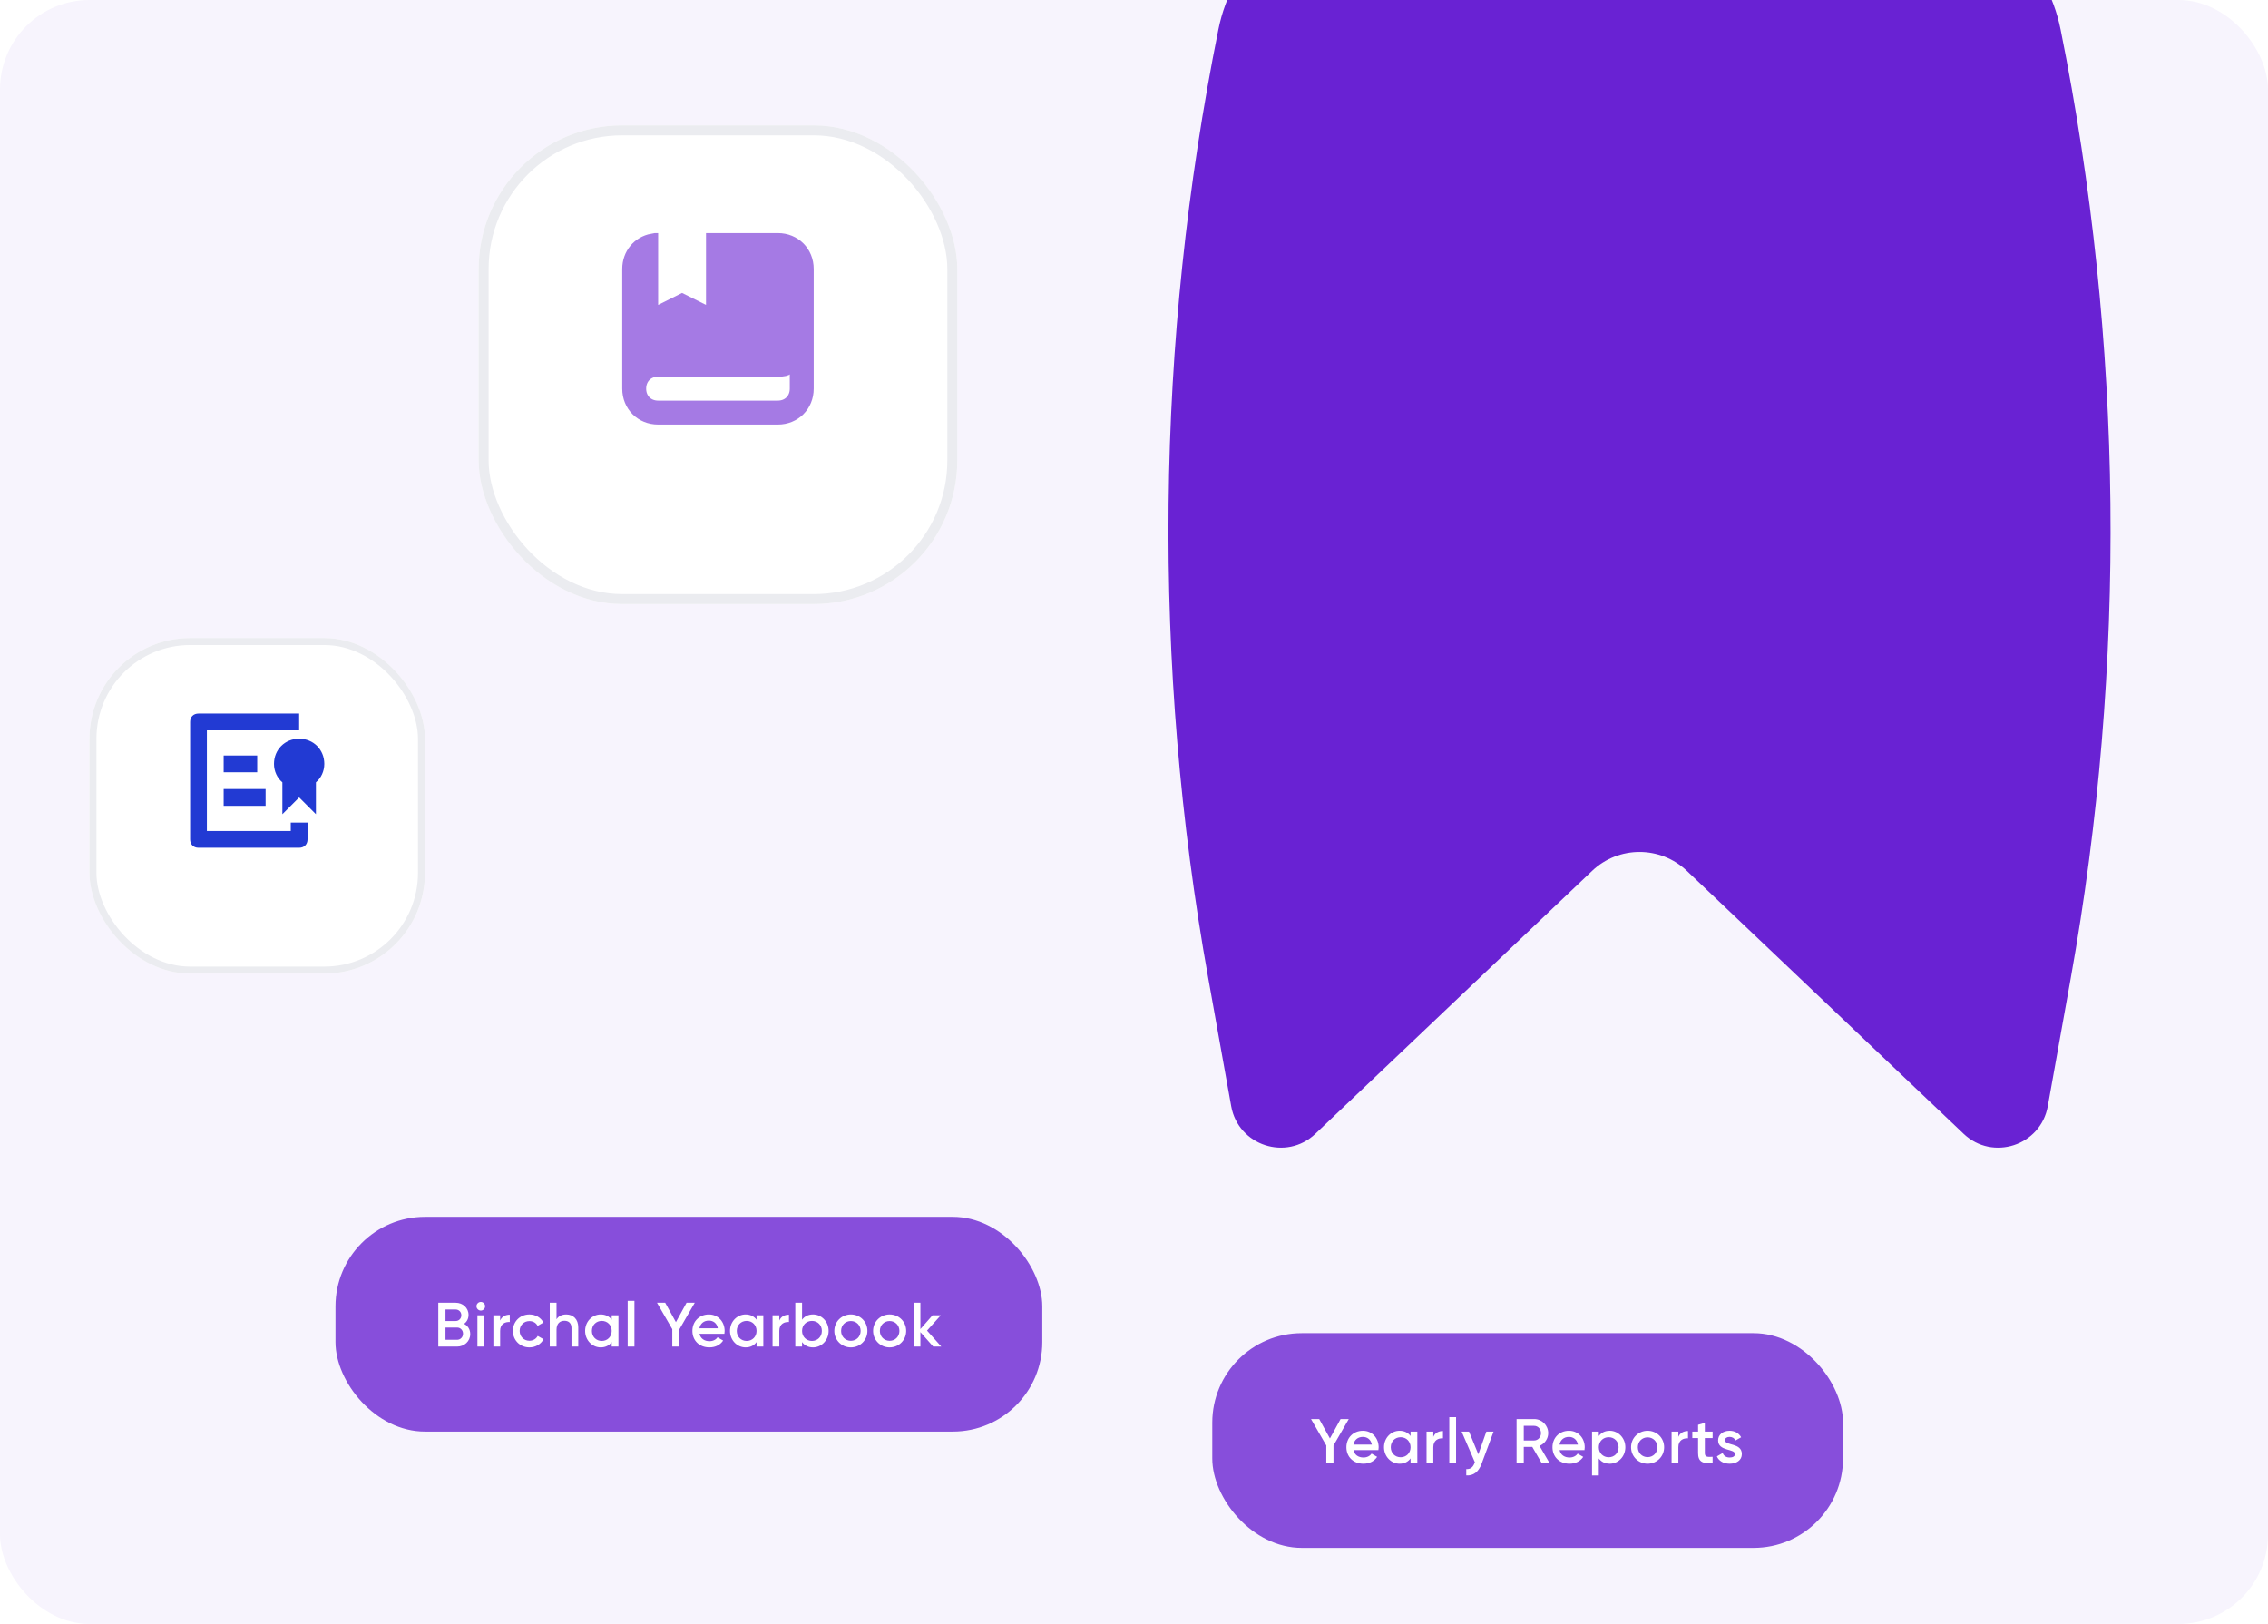
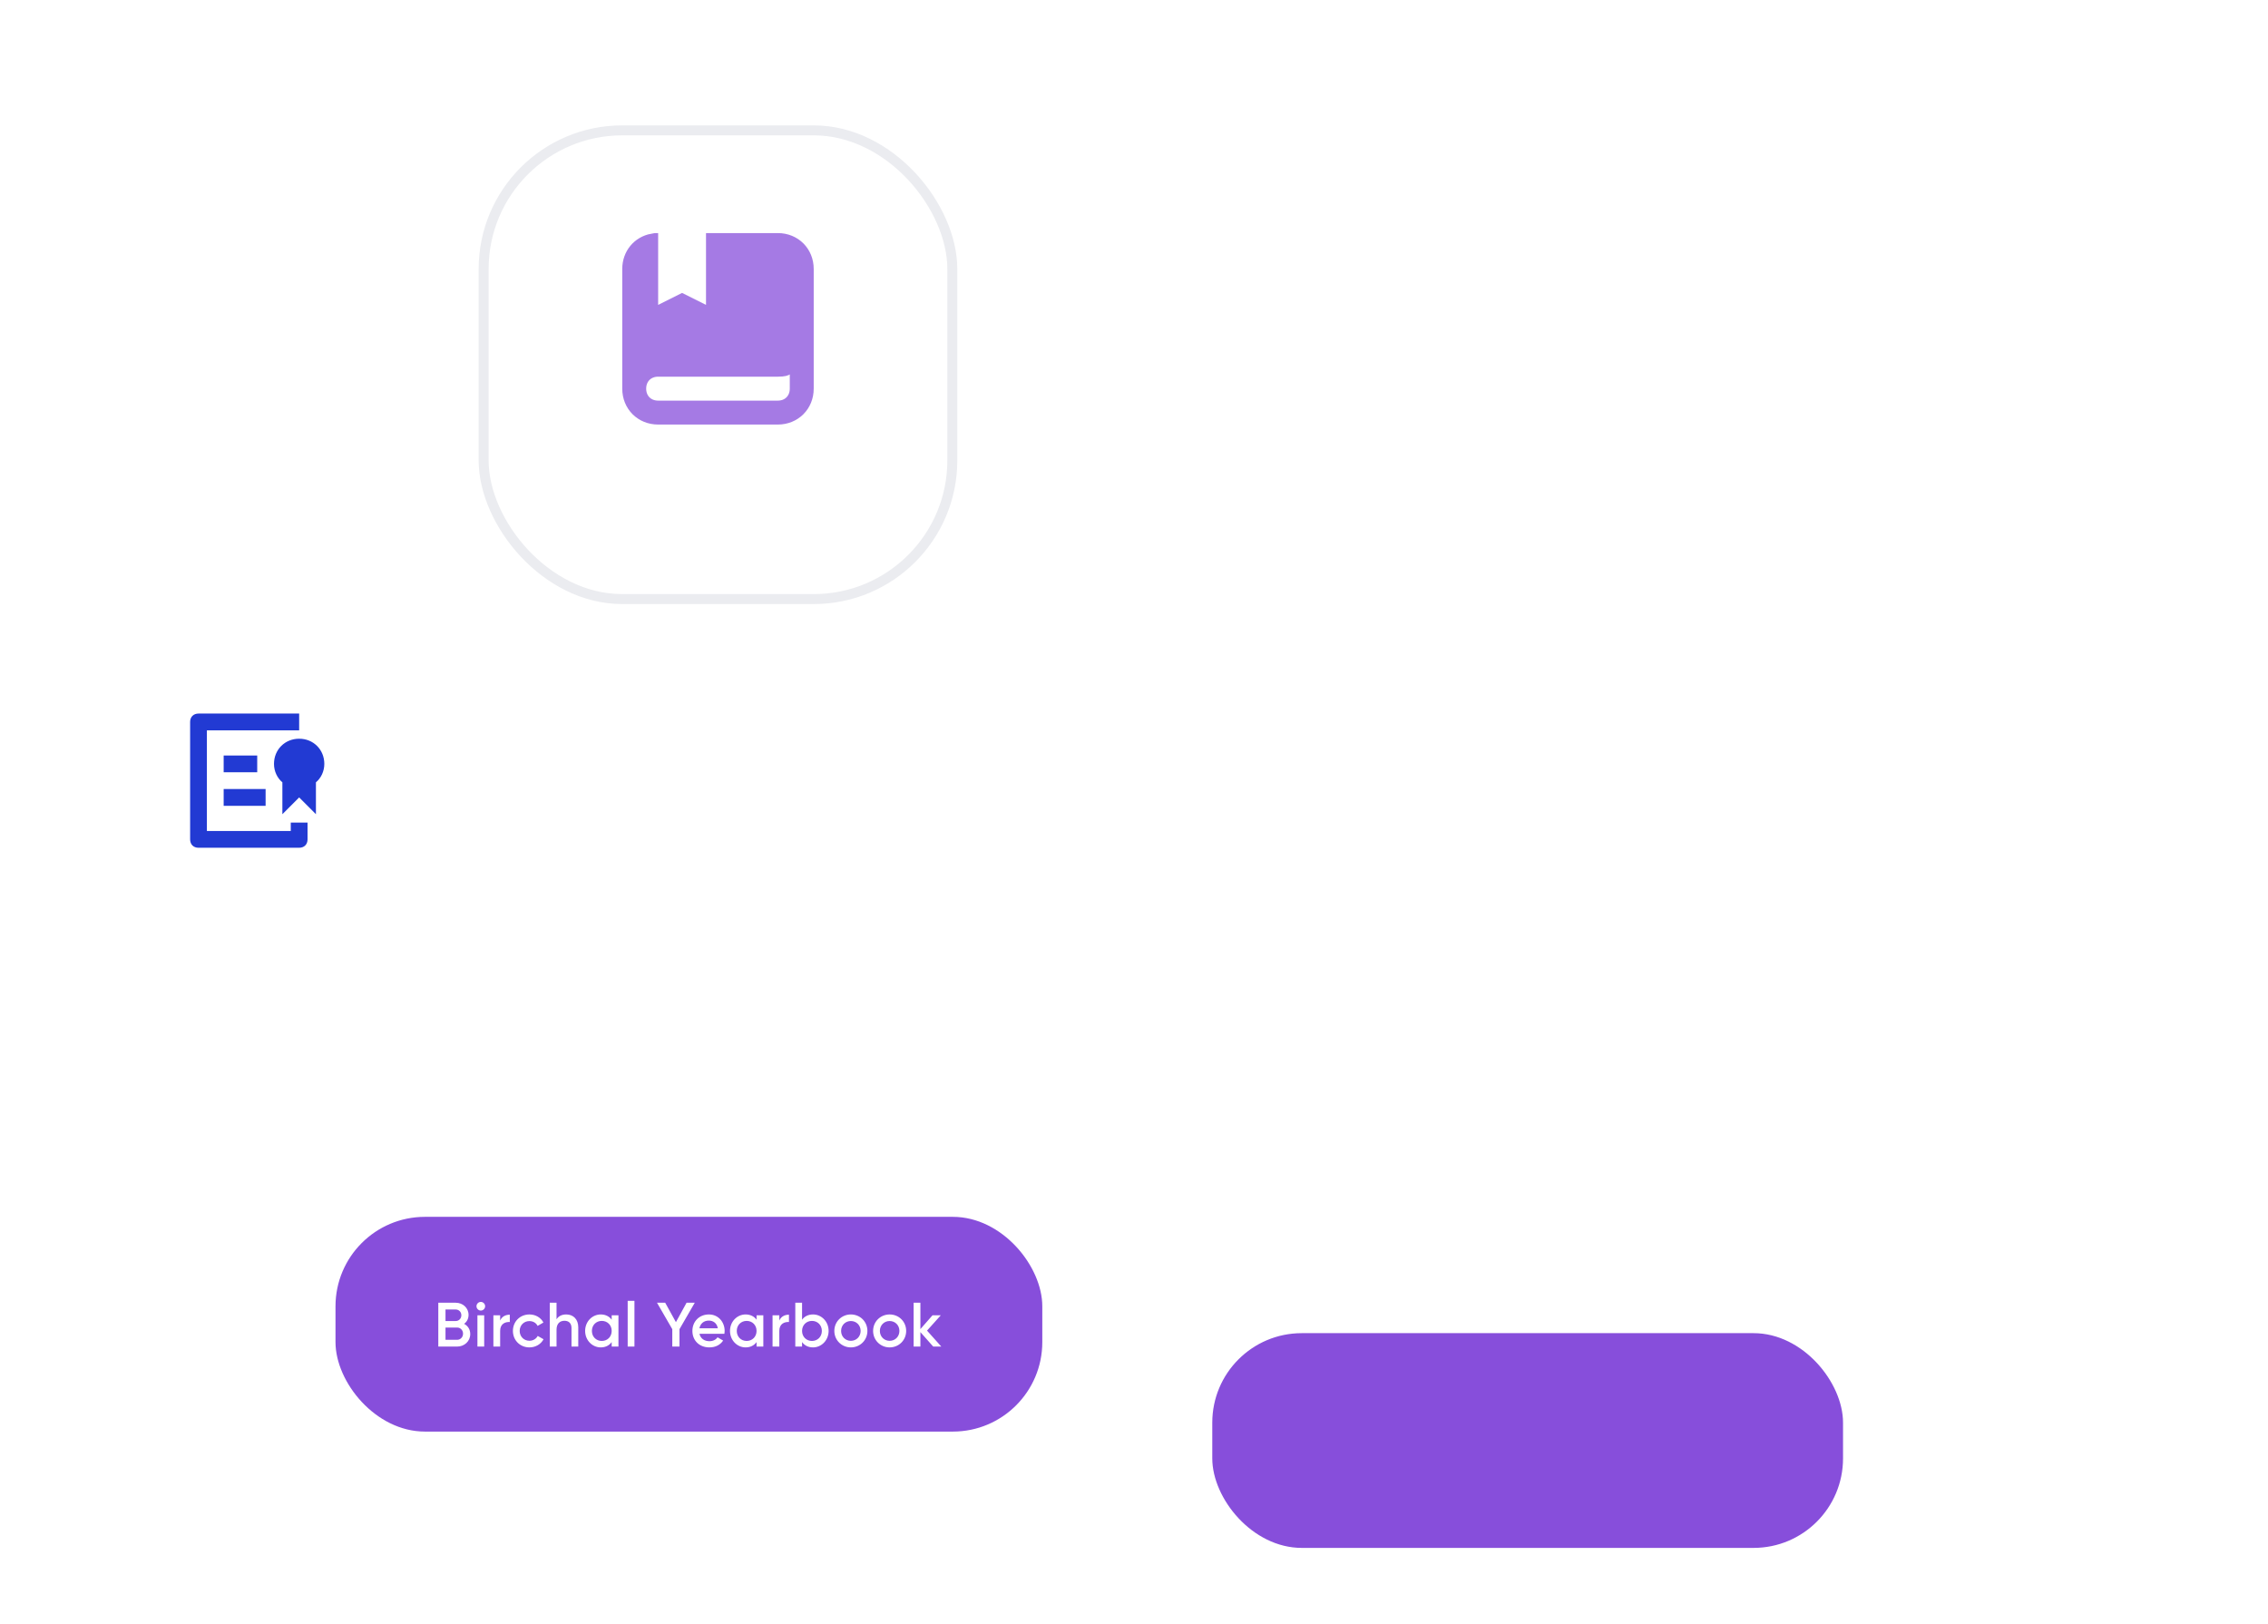
<svg xmlns="http://www.w3.org/2000/svg" width="507" height="363" viewBox="0 0 507 363" fill="none">
  <g clip-path="url(#clip0_3056_9334)">
-     <rect width="507" height="363" rx="20" fill="#F7F4FD" />
    <g filter="url(#filter0_dd_3056_9334)">
      <rect x="20" y="137" width="75" height="75" rx="22.5" fill="white" />
-       <rect x="20.781" y="137.781" width="73.438" height="73.438" rx="21.719" stroke="#EBECF0" stroke-width="1.562" />
    </g>
    <g clip-path="url(#clip1_3056_9334)">
      <path d="M65.938 185.75V184.812H67.812V187.625C67.812 187.974 67.7 188.193 67.572 188.321C67.443 188.45 67.225 188.562 66.875 188.562H44.375C44.026 188.562 43.807 188.45 43.678 188.321C43.55 188.193 43.438 187.974 43.438 187.625V161.375C43.438 161.026 43.55 160.807 43.678 160.679C43.807 160.55 44.026 160.438 44.375 160.438H65.938V162.312H46.25H45.312V163.25V185.75V186.688H46.25H65H65.938V185.75Z" fill="#223AD3" stroke="#223AD3" stroke-width="1.875" />
      <path d="M72.5 170.75C72.5 167.562 70.062 165.125 66.875 165.125C63.688 165.125 61.25 167.562 61.25 170.75C61.25 172.437 62 173.937 63.125 174.875V182L66.875 178.25L70.625 182V174.875C71.75 173.937 72.5 172.437 72.5 170.75Z" fill="#223AD3" />
      <path d="M57.5 168.875H50V172.625H57.5V168.875Z" fill="#223AD3" />
      <path d="M59.375 176.375H50V180.125H59.375V176.375Z" fill="#223AD3" />
    </g>
    <g filter="url(#filter1_dd_3056_9334)">
      <rect x="107" y="20" width="107" height="107" rx="32.1" fill="white" />
      <rect x="108.115" y="21.115" width="104.771" height="104.771" rx="30.985" stroke="#EBECF0" stroke-width="2.229" />
    </g>
    <g clip-path="url(#clip2_3056_9334)">
      <path d="M159.163 68.15V53.438H173.875C177.684 53.438 180.563 56.316 180.563 60.125V76.175V86.875C180.563 90.684 177.684 93.562 173.875 93.562H147.125C143.316 93.562 140.438 90.684 140.438 86.875V60.125C140.438 56.777 142.662 54.147 145.788 53.56V68.15V70.314L147.723 69.346L152.475 66.97L157.227 69.346L159.163 70.314V68.15ZM177.888 83.665V80.436L175.671 82.653C175.634 82.668 175.554 82.697 175.413 82.73C175.106 82.8 174.611 82.862 173.875 82.862H147.125C146.019 82.862 144.993 83.237 144.24 83.99C143.487 84.743 143.113 85.769 143.113 86.875C143.113 87.981 143.487 89.007 144.24 89.76C144.993 90.513 146.019 90.888 147.125 90.888H173.875C174.982 90.888 176.008 90.513 176.76 89.76C177.513 89.007 177.888 87.981 177.888 86.875V83.665Z" fill="#A57AE4" stroke="#A57AE4" stroke-width="2.675" />
    </g>
    <g filter="url(#filter2_dd_3056_9334)">
      <rect x="75" y="269" width="158" height="48" rx="20" fill="#874EDB" />
      <path d="M103.748 292.918C104.574 293.352 105.12 294.15 105.12 295.2C105.12 296.824 103.804 298 102.18 298H97.98V288.2H101.872C103.454 288.2 104.742 289.348 104.742 290.916C104.742 291.77 104.364 292.47 103.748 292.918ZM101.872 289.712H99.59V292.288H101.872C102.586 292.288 103.132 291.728 103.132 291C103.132 290.272 102.586 289.712 101.872 289.712ZM102.18 296.488C102.936 296.488 103.51 295.886 103.51 295.116C103.51 294.346 102.936 293.744 102.18 293.744H99.59V296.488H102.18ZM107.483 289.95C106.951 289.95 106.517 289.502 106.517 288.984C106.517 288.452 106.951 288.018 107.483 288.018C108.015 288.018 108.449 288.452 108.449 288.984C108.449 289.502 108.015 289.95 107.483 289.95ZM106.727 298V291H108.239V298H106.727ZM111.807 292.176C112.227 291.224 113.081 290.874 113.963 290.874V292.512C112.969 292.442 111.807 292.904 111.807 294.472V298H110.295V291H111.807V292.176ZM118.356 298.182C116.242 298.182 114.66 296.572 114.66 294.5C114.66 292.414 116.242 290.818 118.356 290.818C119.728 290.818 120.918 291.532 121.478 292.624L120.176 293.38C119.868 292.722 119.182 292.302 118.342 292.302C117.11 292.302 116.172 293.24 116.172 294.5C116.172 295.76 117.11 296.698 118.342 296.698C119.182 296.698 119.868 296.264 120.204 295.62L121.506 296.362C120.918 297.468 119.728 298.182 118.356 298.182ZM126.58 290.818C128.148 290.818 129.268 291.882 129.268 293.702V298H127.756V293.856C127.756 292.792 127.14 292.232 126.188 292.232C125.194 292.232 124.41 292.82 124.41 294.248V298H122.898V288.2H124.41V291.896C124.872 291.168 125.628 290.818 126.58 290.818ZM136.74 291H138.252V298H136.74V296.992C136.208 297.734 135.382 298.182 134.29 298.182C132.386 298.182 130.804 296.572 130.804 294.5C130.804 292.414 132.386 290.818 134.29 290.818C135.382 290.818 136.208 291.266 136.74 291.994V291ZM134.528 296.74C135.788 296.74 136.74 295.802 136.74 294.5C136.74 293.198 135.788 292.26 134.528 292.26C133.268 292.26 132.316 293.198 132.316 294.5C132.316 295.802 133.268 296.74 134.528 296.74ZM140.315 298V287.78H141.827V298H140.315ZM155.312 288.2L151.896 294.108V298H150.286V294.108L146.87 288.2H148.704L151.098 292.54L153.478 288.2H155.312ZM156.364 295.144C156.602 296.236 157.484 296.796 158.604 296.796C159.444 296.796 160.074 296.418 160.41 295.928L161.656 296.656C161.012 297.608 159.962 298.182 158.59 298.182C156.28 298.182 154.782 296.6 154.782 294.5C154.782 292.428 156.28 290.818 158.478 290.818C160.564 290.818 161.992 292.498 161.992 294.514C161.992 294.724 161.964 294.948 161.936 295.144H156.364ZM156.35 293.912H160.466C160.256 292.708 159.374 292.19 158.464 292.19C157.33 292.19 156.56 292.862 156.35 293.912ZM169.125 291H170.637V298H169.125V296.992C168.593 297.734 167.767 298.182 166.675 298.182C164.771 298.182 163.189 296.572 163.189 294.5C163.189 292.414 164.771 290.818 166.675 290.818C167.767 290.818 168.593 291.266 169.125 291.994V291ZM166.913 296.74C168.173 296.74 169.125 295.802 169.125 294.5C169.125 293.198 168.173 292.26 166.913 292.26C165.653 292.26 164.701 293.198 164.701 294.5C164.701 295.802 165.653 296.74 166.913 296.74ZM174.212 292.176C174.632 291.224 175.486 290.874 176.368 290.874V292.512C175.374 292.442 174.212 292.904 174.212 294.472V298H172.7V291H174.212V292.176ZM181.747 290.818C183.651 290.818 185.233 292.414 185.233 294.5C185.233 296.572 183.651 298.182 181.747 298.182C180.655 298.182 179.829 297.734 179.297 296.992V298H177.785V288.2H179.297V291.994C179.829 291.266 180.655 290.818 181.747 290.818ZM181.509 296.74C182.769 296.74 183.721 295.802 183.721 294.5C183.721 293.198 182.769 292.26 181.509 292.26C180.249 292.26 179.297 293.198 179.297 294.5C179.297 295.802 180.249 296.74 181.509 296.74ZM190.207 298.182C188.163 298.182 186.511 296.572 186.511 294.5C186.511 292.414 188.163 290.818 190.207 290.818C192.265 290.818 193.903 292.414 193.903 294.5C193.903 296.572 192.265 298.182 190.207 298.182ZM190.207 296.712C191.439 296.712 192.391 295.774 192.391 294.5C192.391 293.226 191.439 292.288 190.207 292.288C188.975 292.288 188.023 293.226 188.023 294.5C188.023 295.774 188.975 296.712 190.207 296.712ZM198.874 298.182C196.83 298.182 195.178 296.572 195.178 294.5C195.178 292.414 196.83 290.818 198.874 290.818C200.932 290.818 202.57 292.414 202.57 294.5C202.57 296.572 200.932 298.182 198.874 298.182ZM198.874 296.712C200.106 296.712 201.058 295.774 201.058 294.5C201.058 293.226 200.106 292.288 198.874 292.288C197.642 292.288 196.69 293.226 196.69 294.5C196.69 295.774 197.642 296.712 198.874 296.712ZM210.425 298H208.619L205.749 294.766V298H204.237V288.2H205.749V294.094L208.465 291H210.313L207.233 294.43L210.425 298Z" fill="white" />
    </g>
-     <path d="M430.012 -23.022C388.039 -30.059 344.961 -30.059 302.988 -23.022C287.654 -20.452 275.442 -8.679 272.367 6.584C258.282 76.511 257.514 148.467 270.102 218.68L275.227 247.265C276.808 256.079 287.553 259.602 294.046 253.435L355.911 194.664C361.844 189.026 371.155 189.026 377.09 194.664L438.955 253.435C445.446 259.602 456.191 256.079 457.772 247.265L462.898 218.68C475.486 148.468 474.718 76.511 460.632 6.584C457.558 -8.679 445.346 -20.452 430.012 -23.022Z" fill="#6922D3" />
    <g filter="url(#filter3_dd_3056_9334)">
      <rect x="271" y="295" width="141" height="48" rx="20" fill="#874EDB" />
-       <path d="M301.512 314.2L298.096 320.108V324H296.486V320.108L293.07 314.2H294.904L297.298 318.54L299.678 314.2H301.512ZM302.563 321.144C302.801 322.236 303.683 322.796 304.803 322.796C305.643 322.796 306.273 322.418 306.609 321.928L307.855 322.656C307.211 323.608 306.161 324.182 304.789 324.182C302.479 324.182 300.981 322.6 300.981 320.5C300.981 318.428 302.479 316.818 304.677 316.818C306.763 316.818 308.191 318.498 308.191 320.514C308.191 320.724 308.163 320.948 308.135 321.144H302.563ZM302.549 319.912H306.665C306.455 318.708 305.573 318.19 304.663 318.19C303.529 318.19 302.759 318.862 302.549 319.912ZM315.325 317H316.837V324H315.325V322.992C314.793 323.734 313.967 324.182 312.875 324.182C310.971 324.182 309.389 322.572 309.389 320.5C309.389 318.414 310.971 316.818 312.875 316.818C313.967 316.818 314.793 317.266 315.325 317.994V317ZM313.113 322.74C314.373 322.74 315.325 321.802 315.325 320.5C315.325 319.198 314.373 318.26 313.113 318.26C311.853 318.26 310.901 319.198 310.901 320.5C310.901 321.802 311.853 322.74 313.113 322.74ZM320.411 318.176C320.831 317.224 321.685 316.874 322.567 316.874V318.512C321.573 318.442 320.411 318.904 320.411 320.472V324H318.899V317H320.411V318.176ZM323.984 324V313.78H325.496V324H323.984ZM332.27 317H333.88L331.192 324.224C330.534 326.002 329.386 326.898 327.776 326.8V325.386C328.756 325.442 329.288 324.938 329.638 324.014L329.708 323.874L326.74 317H328.392L330.478 322.082L332.27 317ZM344.609 324L342.537 320.43H340.633V324H339.023V314.2H342.943C344.693 314.2 346.093 315.6 346.093 317.35C346.093 318.61 345.295 319.73 344.147 320.192L346.373 324H344.609ZM340.633 315.712V318.988H342.943C343.797 318.988 344.483 318.26 344.483 317.35C344.483 316.426 343.797 315.712 342.943 315.712H340.633ZM348.632 321.144C348.87 322.236 349.752 322.796 350.872 322.796C351.712 322.796 352.342 322.418 352.678 321.928L353.924 322.656C353.28 323.608 352.23 324.182 350.858 324.182C348.548 324.182 347.05 322.6 347.05 320.5C347.05 318.428 348.548 316.818 350.746 316.818C352.832 316.818 354.26 318.498 354.26 320.514C354.26 320.724 354.232 320.948 354.204 321.144H348.632ZM348.618 319.912H352.734C352.524 318.708 351.642 318.19 350.732 318.19C349.598 318.19 348.828 318.862 348.618 319.912ZM359.853 316.818C361.757 316.818 363.339 318.428 363.339 320.5C363.339 322.586 361.757 324.182 359.853 324.182C358.761 324.182 357.935 323.734 357.403 323.006V326.8H355.891V317H357.403V318.008C357.935 317.266 358.761 316.818 359.853 316.818ZM359.615 322.74C360.875 322.74 361.827 321.802 361.827 320.5C361.827 319.198 360.875 318.26 359.615 318.26C358.355 318.26 357.403 319.198 357.403 320.5C357.403 321.802 358.355 322.74 359.615 322.74ZM368.313 324.182C366.269 324.182 364.617 322.572 364.617 320.5C364.617 318.414 366.269 316.818 368.313 316.818C370.371 316.818 372.009 318.414 372.009 320.5C372.009 322.572 370.371 324.182 368.313 324.182ZM368.313 322.712C369.545 322.712 370.497 321.774 370.497 320.5C370.497 319.226 369.545 318.288 368.313 318.288C367.081 318.288 366.129 319.226 366.129 320.5C366.129 321.774 367.081 322.712 368.313 322.712ZM375.188 318.176C375.608 317.224 376.462 316.874 377.344 316.874V318.512C376.35 318.442 375.188 318.904 375.188 320.472V324H373.676V317H375.188V318.176ZM382.845 318.456H381.109V321.816C381.109 322.712 381.697 322.698 382.845 322.642V324C380.521 324.28 379.597 323.636 379.597 321.816V318.456H378.309V317H379.597V315.488L381.109 315.04V317H382.845V318.456ZM385.615 318.932C385.615 320.206 389.381 319.436 389.381 322.026C389.381 323.426 388.163 324.182 386.651 324.182C385.251 324.182 384.243 323.552 383.795 322.544L385.097 321.788C385.321 322.418 385.881 322.796 386.651 322.796C387.323 322.796 387.841 322.572 387.841 322.012C387.841 320.766 384.075 321.466 384.075 318.96C384.075 317.644 385.209 316.818 386.637 316.818C387.785 316.818 388.737 317.35 389.227 318.274L387.953 318.988C387.701 318.442 387.211 318.19 386.637 318.19C386.091 318.19 385.615 318.428 385.615 318.932Z" fill="white" />
    </g>
  </g>
  <defs>
    <filter id="filter0_dd_3056_9334" x="12.5" y="133.25" width="90" height="90" filterUnits="userSpaceOnUse" color-interpolation-filters="sRGB">
      <feFlood flood-opacity="0" result="BackgroundImageFix" />
      <feColorMatrix in="SourceAlpha" type="matrix" values="0 0 0 0 0 0 0 0 0 0 0 0 0 0 0 0 0 0 127 0" result="hardAlpha" />
      <feOffset dy="3.75" />
      <feGaussianBlur stdDeviation="3.75" />
      <feColorMatrix type="matrix" values="0 0 0 0 0.02 0 0 0 0 0.024 0 0 0 0 0.039 0 0 0 0.06 0" />
      <feBlend mode="normal" in2="BackgroundImageFix" result="effect1_dropShadow_3056_9334" />
      <feColorMatrix in="SourceAlpha" type="matrix" values="0 0 0 0 0 0 0 0 0 0 0 0 0 0 0 0 0 0 127 0" result="hardAlpha" />
      <feOffset dy="1.875" />
      <feGaussianBlur stdDeviation="1.875" />
      <feColorMatrix type="matrix" values="0 0 0 0 0.02 0 0 0 0 0.024 0 0 0 0 0.039 0 0 0 0.04 0" />
      <feBlend mode="normal" in2="effect1_dropShadow_3056_9334" result="effect2_dropShadow_3056_9334" />
      <feBlend mode="normal" in="SourceGraphic" in2="effect2_dropShadow_3056_9334" result="shape" />
    </filter>
    <filter id="filter1_dd_3056_9334" x="96.3" y="14.65" width="128.4" height="128.4" filterUnits="userSpaceOnUse" color-interpolation-filters="sRGB">
      <feFlood flood-opacity="0" result="BackgroundImageFix" />
      <feColorMatrix in="SourceAlpha" type="matrix" values="0 0 0 0 0 0 0 0 0 0 0 0 0 0 0 0 0 0 127 0" result="hardAlpha" />
      <feOffset dy="5.35" />
      <feGaussianBlur stdDeviation="5.35" />
      <feColorMatrix type="matrix" values="0 0 0 0 0.02 0 0 0 0 0.024 0 0 0 0 0.039 0 0 0 0.06 0" />
      <feBlend mode="normal" in2="BackgroundImageFix" result="effect1_dropShadow_3056_9334" />
      <feColorMatrix in="SourceAlpha" type="matrix" values="0 0 0 0 0 0 0 0 0 0 0 0 0 0 0 0 0 0 127 0" result="hardAlpha" />
      <feOffset dy="2.675" />
      <feGaussianBlur stdDeviation="2.675" />
      <feColorMatrix type="matrix" values="0 0 0 0 0.02 0 0 0 0 0.024 0 0 0 0 0.039 0 0 0 0.04 0" />
      <feBlend mode="normal" in2="effect1_dropShadow_3056_9334" result="effect2_dropShadow_3056_9334" />
      <feBlend mode="normal" in="SourceGraphic" in2="effect2_dropShadow_3056_9334" result="shape" />
    </filter>
    <filter id="filter2_dd_3056_9334" x="71" y="267" width="166" height="56" filterUnits="userSpaceOnUse" color-interpolation-filters="sRGB">
      <feFlood flood-opacity="0" result="BackgroundImageFix" />
      <feColorMatrix in="SourceAlpha" type="matrix" values="0 0 0 0 0 0 0 0 0 0 0 0 0 0 0 0 0 0 127 0" result="hardAlpha" />
      <feOffset dy="2" />
      <feGaussianBlur stdDeviation="2" />
      <feColorMatrix type="matrix" values="0 0 0 0 0.882 0 0 0 0 0.827 0 0 0 0 0.965 0 0 0 1 0" />
      <feBlend mode="normal" in2="BackgroundImageFix" result="effect1_dropShadow_3056_9334" />
      <feColorMatrix in="SourceAlpha" type="matrix" values="0 0 0 0 0 0 0 0 0 0 0 0 0 0 0 0 0 0 127 0" result="hardAlpha" />
      <feOffset dy="1" />
      <feGaussianBlur stdDeviation="1" />
      <feColorMatrix type="matrix" values="0 0 0 0 0.882 0 0 0 0 0.827 0 0 0 0 0.965 0 0 0 1 0" />
      <feBlend mode="normal" in2="effect1_dropShadow_3056_9334" result="effect2_dropShadow_3056_9334" />
      <feBlend mode="normal" in="SourceGraphic" in2="effect2_dropShadow_3056_9334" result="shape" />
    </filter>
    <filter id="filter3_dd_3056_9334" x="267" y="293" width="149" height="56" filterUnits="userSpaceOnUse" color-interpolation-filters="sRGB">
      <feFlood flood-opacity="0" result="BackgroundImageFix" />
      <feColorMatrix in="SourceAlpha" type="matrix" values="0 0 0 0 0 0 0 0 0 0 0 0 0 0 0 0 0 0 127 0" result="hardAlpha" />
      <feOffset dy="2" />
      <feGaussianBlur stdDeviation="2" />
      <feColorMatrix type="matrix" values="0 0 0 0 0.882 0 0 0 0 0.827 0 0 0 0 0.965 0 0 0 1 0" />
      <feBlend mode="normal" in2="BackgroundImageFix" result="effect1_dropShadow_3056_9334" />
      <feColorMatrix in="SourceAlpha" type="matrix" values="0 0 0 0 0 0 0 0 0 0 0 0 0 0 0 0 0 0 127 0" result="hardAlpha" />
      <feOffset dy="1" />
      <feGaussianBlur stdDeviation="1" />
      <feColorMatrix type="matrix" values="0 0 0 0 0.882 0 0 0 0 0.827 0 0 0 0 0.965 0 0 0 1 0" />
      <feBlend mode="normal" in2="effect1_dropShadow_3056_9334" result="effect2_dropShadow_3056_9334" />
      <feBlend mode="normal" in="SourceGraphic" in2="effect2_dropShadow_3056_9334" result="shape" />
    </filter>
    <clipPath id="clip0_3056_9334">
      <rect width="507" height="363" rx="20" fill="white" />
    </clipPath>
    <clipPath id="clip1_3056_9334">
      <rect width="30" height="30" fill="white" transform="translate(42.5 159.5)" />
    </clipPath>
    <clipPath id="clip2_3056_9334">
      <rect width="42.8" height="42.8" fill="white" transform="translate(139.1 52.1)" />
    </clipPath>
  </defs>
</svg>